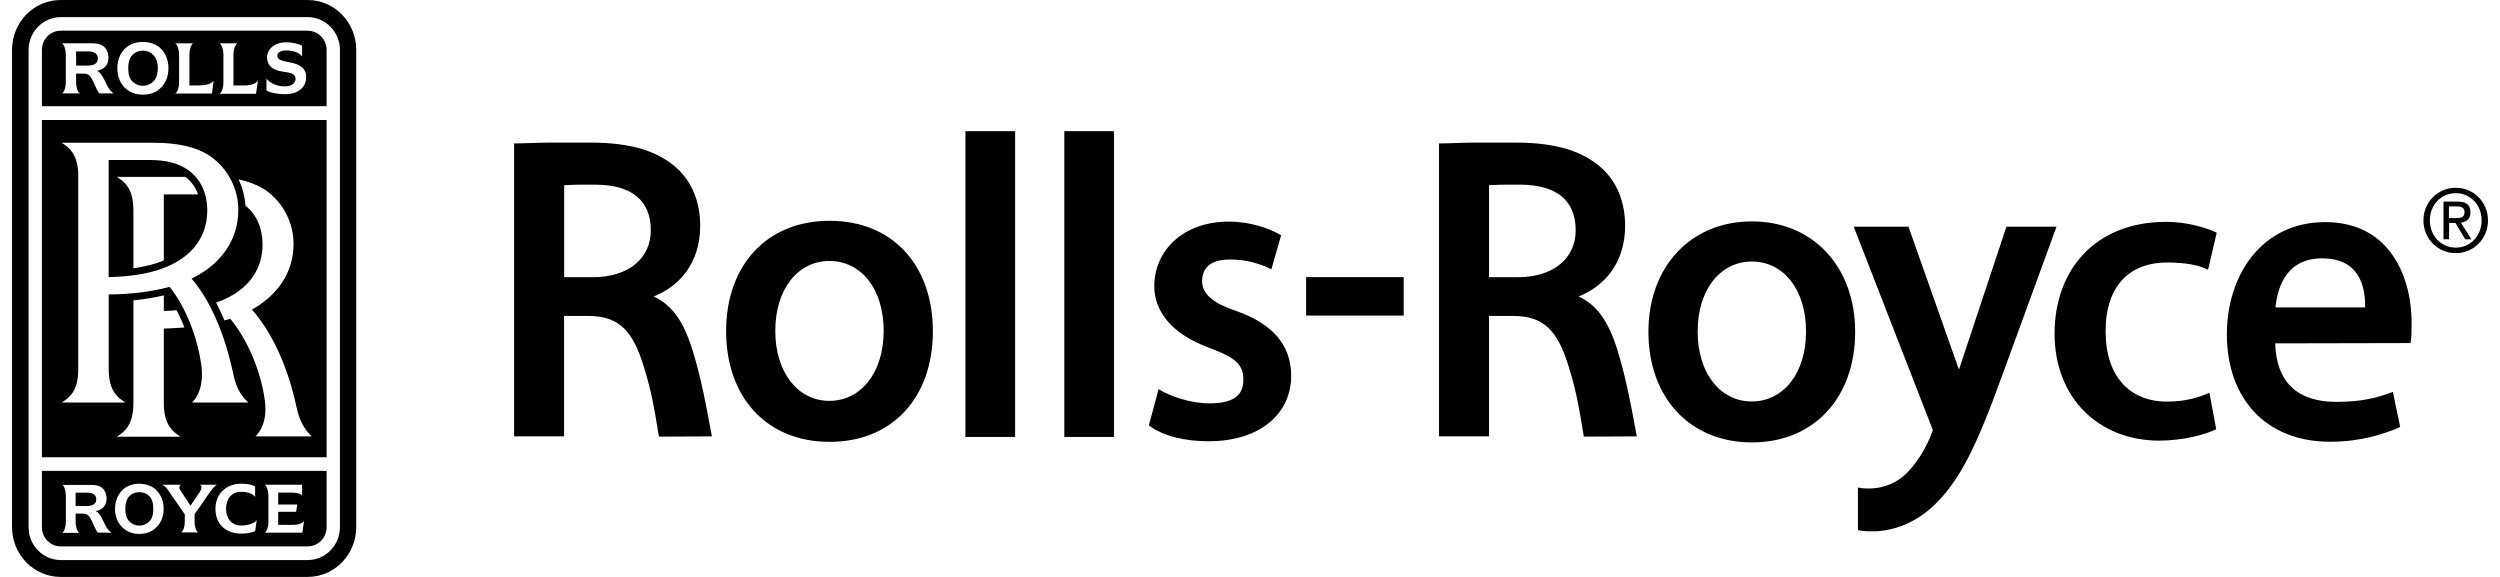
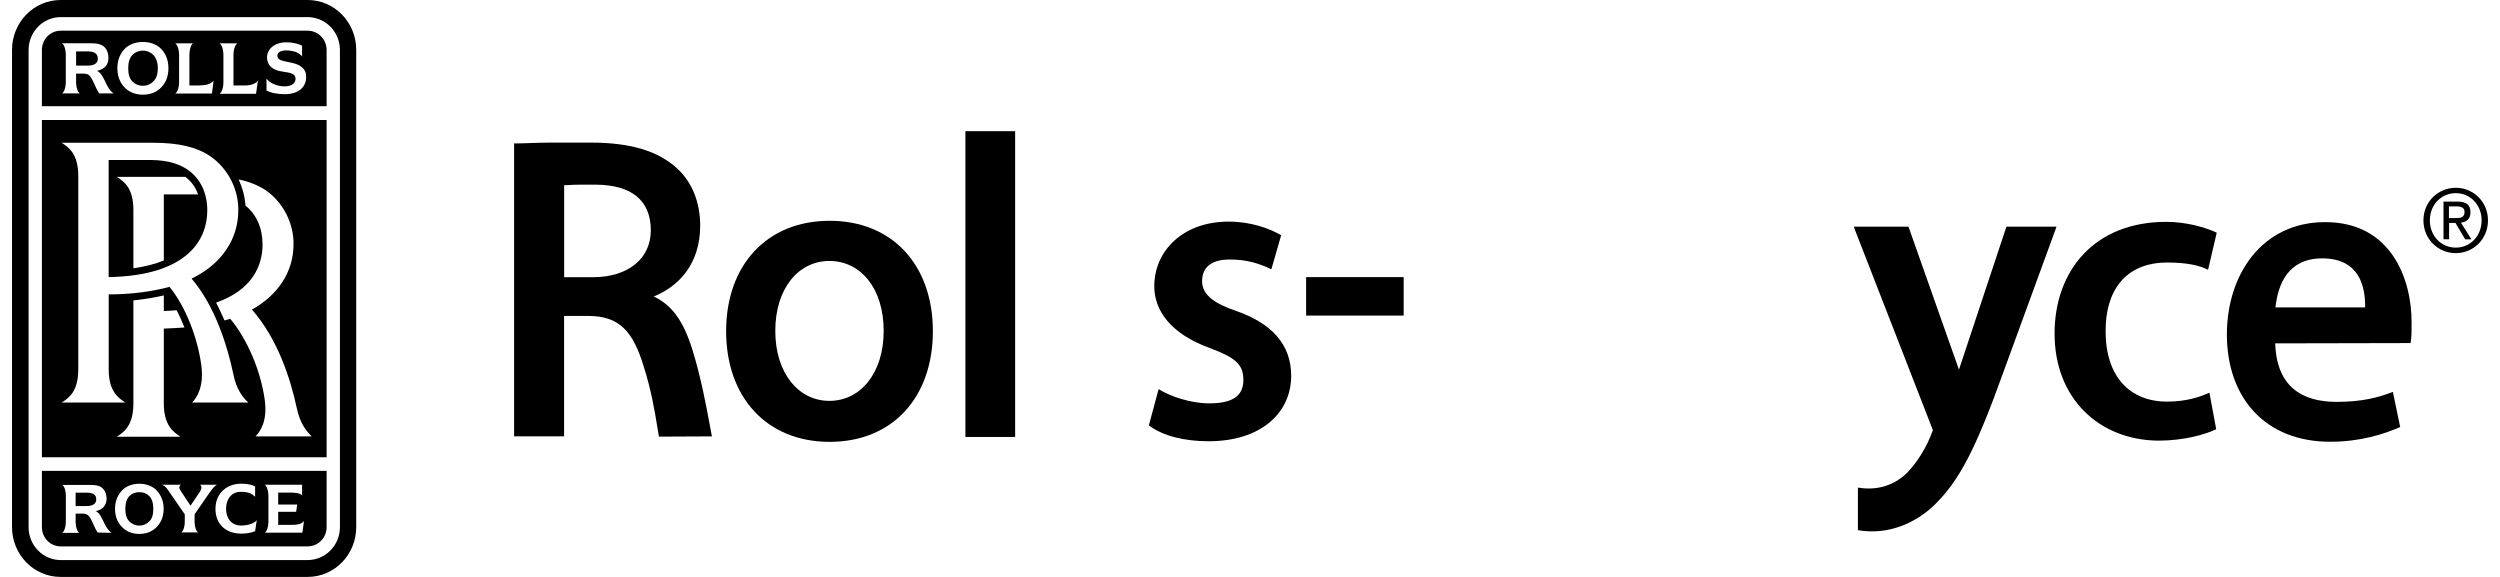
<svg xmlns="http://www.w3.org/2000/svg" width="104" height="24" viewBox="0 0 104 24" fill="none">
  <path d="M40.264 18.177H42.23V5.457H40.161V18.177H40.264" fill="black" />
-   <path d="M44.378 18.177H46.344V5.457H44.276V18.177H44.378" fill="black" />
  <path d="M77.289 22.056C78.566 22.276 79.708 21.742 80.465 21.013C81.527 19.981 82.205 18.636 83.336 15.494L85.505 9.557L85.55 9.43H83.471L83.448 9.487L81.493 15.377L79.413 9.487L79.39 9.43H77.12L77.164 9.557L80.408 17.893C80.148 18.636 79.73 19.261 79.323 19.68C78.803 20.189 78.08 20.421 77.289 20.283V22.056" fill="black" />
-   <path fill-rule="evenodd" clip-rule="evenodd" d="M68.574 13.801C68.574 11.1 70.326 9.21 72.88 9.21C75.424 9.21 77.175 11.1 77.175 13.801C77.175 16.549 75.457 18.404 72.88 18.404C70.304 18.404 68.574 16.549 68.574 13.801ZM70.622 13.79C70.622 15.552 71.583 16.701 72.871 16.701C74.171 16.701 75.131 15.552 75.131 13.79C75.131 12.028 74.182 10.88 72.871 10.88C71.583 10.88 70.622 12.028 70.622 13.79Z" fill="black" />
  <path fill-rule="evenodd" clip-rule="evenodd" d="M30.207 13.777C30.207 11.041 31.891 9.185 34.513 9.185C37.135 9.185 38.808 11.041 38.808 13.777C38.808 16.525 37.135 18.381 34.513 18.381C31.891 18.381 30.207 16.525 30.207 13.777ZM32.252 13.766C32.252 15.517 33.212 16.676 34.501 16.676C35.8 16.676 36.761 15.517 36.761 13.766C36.761 12.003 35.812 10.856 34.501 10.856C33.212 10.856 32.252 12.003 32.252 13.766Z" fill="black" />
  <rect x="54.335" y="11.528" width="4.058" height="1.6" fill="black" />
  <path fill-rule="evenodd" clip-rule="evenodd" d="M29.539 17.747C29.384 16.905 29.166 15.72 28.8 14.535C28.416 13.318 27.942 12.691 27.196 12.333C28.213 11.926 29.128 10.999 29.128 9.387C29.128 8.401 28.778 7.543 28.134 6.976C27.365 6.291 26.257 5.932 24.573 5.932H22.901C22.608 5.932 22.325 5.942 22.058 5.951C21.82 5.959 21.594 5.967 21.387 5.967V18.152H23.466V13.143H24.472C25.783 13.143 26.337 13.804 26.778 15.242C27.097 16.245 27.237 17.104 27.347 17.778C27.369 17.915 27.39 18.043 27.411 18.164L29.615 18.153C29.591 18.029 29.566 17.893 29.539 17.747ZM24.102 7.682H24.791C26.283 7.694 27.074 8.343 27.074 9.583C27.074 10.777 26.102 11.531 24.678 11.531H23.469V7.705C23.53 7.705 23.598 7.701 23.679 7.697C23.792 7.69 23.93 7.682 24.102 7.682Z" fill="black" />
-   <path fill-rule="evenodd" clip-rule="evenodd" d="M68.015 17.748C67.861 16.906 67.643 15.72 67.277 14.535C66.892 13.318 66.419 12.691 65.672 12.333C66.689 11.926 67.605 10.999 67.605 9.387C67.605 8.401 67.255 7.543 66.61 6.976C65.841 6.291 64.734 5.932 63.05 5.932H61.377C61.084 5.932 60.801 5.942 60.534 5.951C60.296 5.959 60.071 5.967 59.863 5.967V18.152H61.943V13.143H62.949C64.259 13.143 64.812 13.804 65.254 15.242C65.574 16.247 65.714 17.108 65.823 17.782C65.845 17.917 65.866 18.044 65.887 18.164L68.091 18.153C68.067 18.029 68.042 17.894 68.015 17.748ZM62.577 7.682H63.266C64.758 7.694 65.549 8.343 65.549 9.583C65.549 10.777 64.578 11.531 63.154 11.531H61.944V7.705C62.005 7.705 62.074 7.701 62.154 7.697C62.268 7.69 62.405 7.682 62.577 7.682Z" fill="black" />
  <path d="M48.198 16.188C48.673 16.49 49.543 16.78 50.301 16.78C51.318 16.78 51.724 16.443 51.724 15.805C51.724 15.156 51.397 14.878 50.312 14.472C48.718 13.892 48.018 12.93 48.018 11.909C48.018 10.438 49.205 9.219 51.114 9.219C52.019 9.219 52.81 9.497 53.296 9.787L52.889 11.202C52.426 10.982 51.883 10.785 51.115 10.796C50.324 10.808 50.007 11.179 50.007 11.7C50.007 12.304 50.606 12.652 51.375 12.918C52.9 13.44 53.714 14.321 53.714 15.643C53.703 17.208 52.426 18.356 50.278 18.356C49.307 18.356 48.38 18.147 47.792 17.695L48.198 16.188" fill="black" />
  <path d="M92.194 17.856C91.765 18.065 90.872 18.331 89.786 18.331C87.312 18.308 85.47 16.569 85.47 13.878C85.47 11.258 87.13 9.229 90.115 9.229C90.962 9.229 91.753 9.461 92.216 9.681L91.855 11.223C91.493 11.038 90.962 10.921 90.159 10.921C88.408 10.921 87.583 12.104 87.594 13.786C87.594 15.664 88.6 16.707 90.148 16.707C90.94 16.707 91.493 16.522 91.912 16.337L92.194 17.856" fill="black" />
  <path fill-rule="evenodd" clip-rule="evenodd" d="M97.203 16.718C95.757 16.718 94.706 16.08 94.649 14.284L100.278 14.272C100.323 14.075 100.323 13.785 100.323 13.402C100.323 11.629 99.487 9.24 96.729 9.24C94.095 9.24 92.638 11.431 92.638 13.913C92.638 16.556 94.243 18.377 96.933 18.377C98.21 18.377 99.193 18.052 99.848 17.763L99.543 16.301C98.933 16.544 98.232 16.718 97.203 16.718ZM96.604 10.748C98.151 10.748 98.401 11.919 98.39 12.788H94.659C94.762 11.826 95.18 10.748 96.604 10.748Z" fill="black" />
  <path fill-rule="evenodd" clip-rule="evenodd" d="M1.743 2.078V4.419H13.587V2.078C13.587 1.637 13.237 1.277 12.796 1.277H2.523C2.093 1.277 1.743 1.637 1.743 2.078ZM11.3 3.454C11.233 3.419 11.131 3.338 11.086 3.269V3.767C11.277 3.871 11.594 3.918 11.843 3.918C12.407 3.918 12.725 3.639 12.736 3.222C12.747 2.863 12.509 2.689 12.114 2.607L12.041 2.592C11.696 2.523 11.538 2.491 11.538 2.306C11.538 2.19 11.673 2.097 11.9 2.097C12.047 2.097 12.182 2.12 12.318 2.167C12.42 2.213 12.521 2.271 12.566 2.352V1.9C12.431 1.831 12.216 1.761 11.9 1.761C11.436 1.761 11.12 2.028 11.108 2.376C11.108 2.723 11.335 2.921 11.753 2.978C12.08 3.025 12.295 3.06 12.295 3.28C12.295 3.466 12.125 3.593 11.843 3.593C11.662 3.593 11.493 3.558 11.3 3.454ZM4.037 2.947C4.184 3.017 4.262 3.167 4.364 3.364L4.367 3.37C4.457 3.566 4.547 3.761 4.726 3.886H4.127C4.052 3.777 3.994 3.649 3.938 3.526C3.893 3.427 3.85 3.331 3.8 3.249C3.731 3.121 3.642 3.063 3.483 3.063H3.166V3.434C3.166 3.608 3.223 3.829 3.325 3.886H2.578C2.681 3.829 2.737 3.608 2.737 3.434V2.263C2.737 2.078 2.681 1.869 2.578 1.799H3.619C3.878 1.799 4.048 1.799 4.184 1.857C4.398 1.938 4.511 2.147 4.511 2.414C4.511 2.693 4.353 2.878 4.037 2.947ZM3.641 2.729C3.901 2.729 4.07 2.648 4.07 2.439C4.07 2.218 3.901 2.137 3.641 2.137H3.166V2.729H3.641ZM5.945 3.938C6.228 3.938 6.465 3.856 6.645 3.694C6.86 3.508 7.007 3.231 7.007 2.837C7.007 2.454 6.86 2.164 6.645 1.979C6.465 1.828 6.228 1.746 5.945 1.746C5.662 1.746 5.425 1.828 5.244 1.979C5.03 2.164 4.882 2.454 4.882 2.837C4.882 3.231 5.03 3.509 5.244 3.694C5.425 3.856 5.673 3.938 5.945 3.938ZM5.514 3.394C5.389 3.278 5.334 3.093 5.334 2.838C5.334 2.594 5.389 2.409 5.514 2.281C5.615 2.177 5.762 2.107 5.943 2.107C6.124 2.107 6.271 2.177 6.373 2.281C6.497 2.409 6.565 2.594 6.565 2.838C6.565 3.093 6.497 3.278 6.373 3.394C6.271 3.498 6.124 3.568 5.943 3.568C5.762 3.568 5.615 3.498 5.514 3.394ZM8.886 3.357C8.772 3.507 8.535 3.554 8.274 3.554H7.879V2.267C7.879 2.093 7.936 1.873 8.026 1.803H7.291C7.393 1.873 7.45 2.093 7.45 2.267V3.437C7.45 3.623 7.393 3.82 7.291 3.89H8.817L8.886 3.357ZM10.119 3.554C10.38 3.565 10.616 3.507 10.73 3.357L10.651 3.901H9.136C9.237 3.832 9.294 3.623 9.294 3.437V2.267C9.294 2.093 9.237 1.873 9.136 1.803H9.871C9.769 1.873 9.712 2.093 9.712 2.267V3.554H10.119Z" fill="black" />
  <path fill-rule="evenodd" clip-rule="evenodd" d="M1.743 4.992H13.587V19.022H1.743V4.992ZM6.815 16.788V13.669C7.109 13.657 7.391 13.645 7.674 13.623C7.572 13.379 7.47 13.135 7.346 12.903C7.23 12.919 7.11 12.924 6.987 12.929C6.93 12.932 6.873 12.934 6.815 12.938V12.289C6.419 12.381 5.99 12.451 5.549 12.497V16.788C5.549 17.71 5.145 17.978 4.883 18.152L4.86 18.167H7.504L7.466 18.141C7.214 17.967 6.815 17.692 6.815 16.788ZM12.347 16.983C12.482 17.622 12.753 17.946 12.968 18.155H10.629C10.832 17.946 11.137 17.505 11.012 16.624C10.843 15.407 10.278 14.097 9.578 13.262C9.518 13.279 9.458 13.297 9.398 13.314L9.398 13.314L9.398 13.314L9.34 13.331C9.238 13.088 9.114 12.833 8.99 12.589C10.492 12.067 10.922 11.047 10.922 10.177C10.922 9.493 10.674 8.925 10.211 8.554C10.188 8.183 10.086 7.812 9.928 7.464C10.369 7.557 10.742 7.709 11.058 7.916C11.804 8.438 12.222 9.319 12.211 10.155C12.211 11.325 11.555 12.276 10.482 12.879C11.578 14.132 12.097 15.812 12.347 16.983ZM9.71 15.575C9.834 16.212 10.105 16.537 10.331 16.746H7.992C8.195 16.537 8.489 16.084 8.376 15.204C8.218 14.033 7.721 12.757 7.054 11.934C6.319 12.131 5.449 12.247 4.522 12.247V15.366C4.522 16.274 4.914 16.542 5.167 16.715C5.182 16.726 5.197 16.736 5.211 16.746H2.567L2.6 16.724C2.861 16.551 3.256 16.29 3.256 15.366V7.32C3.256 6.399 2.853 6.13 2.592 5.956L2.567 5.939H6.376C7.381 5.939 8.173 6.102 8.76 6.508C9.506 7.03 9.924 7.899 9.913 8.746C9.913 9.951 9.224 10.938 8.094 11.528C8.071 11.54 8.051 11.549 8.031 11.558L8.031 11.558C8.011 11.566 7.992 11.575 7.969 11.587C8.964 12.757 9.46 14.403 9.71 15.575ZM4.52 6.657V11.527C7.821 11.469 8.623 9.95 8.623 8.756C8.623 8.048 8.351 7.456 7.844 7.086C7.459 6.808 6.973 6.669 6.318 6.657H4.52ZM6.815 8.088V10.836C6.454 10.987 6.024 11.091 5.549 11.161V8.737C5.549 7.813 5.153 7.552 4.891 7.378C4.881 7.371 4.87 7.364 4.86 7.357H7.708C7.956 7.543 8.137 7.786 8.239 8.088H6.815Z" fill="black" />
  <path fill-rule="evenodd" clip-rule="evenodd" d="M12.796 0C13.915 0 14.819 0.928 14.819 2.076V21.925C14.819 23.073 13.915 24 12.796 24H2.523C1.404 24 0.5 23.073 0.5 21.925V2.076C0.5 0.928 1.404 0 2.523 0H12.796ZM2.523 0.712C1.788 0.712 1.189 1.327 1.189 2.081H1.189V21.93C1.189 22.685 1.788 23.298 2.523 23.298H12.796C13.542 23.298 14.141 22.685 14.141 21.93V2.081C14.141 1.327 13.542 0.712 12.796 0.712H2.523Z" fill="black" />
  <path fill-rule="evenodd" clip-rule="evenodd" d="M1.743 21.929V19.587H13.587V21.929C13.587 22.37 13.237 22.73 12.796 22.73H2.523C2.093 22.73 1.743 22.37 1.743 21.929ZM10.025 21.862C9.63 21.862 9.404 21.561 9.404 21.167C9.404 20.761 9.63 20.459 10.025 20.459C10.308 20.459 10.488 20.529 10.613 20.668V20.238C10.511 20.181 10.33 20.122 10.037 20.122C9.731 20.122 9.483 20.217 9.302 20.378C9.099 20.552 8.963 20.819 8.963 21.167C8.963 21.816 9.404 22.199 10.037 22.199C10.33 22.199 10.511 22.14 10.613 22.095L10.681 21.642C10.567 21.78 10.308 21.862 10.025 21.862ZM3.982 21.262C4.118 21.32 4.197 21.471 4.288 21.657L4.292 21.666L4.292 21.666C4.381 21.858 4.461 22.03 4.638 22.165L4.062 22.154C3.991 22.049 3.935 21.924 3.881 21.804L3.881 21.804L3.881 21.804C3.84 21.714 3.8 21.626 3.756 21.551C3.689 21.436 3.599 21.366 3.44 21.366H3.146V21.726C3.146 21.888 3.203 22.097 3.293 22.166H2.592C2.683 22.097 2.739 21.888 2.739 21.726V20.613C2.739 20.427 2.683 20.23 2.592 20.172H3.576C3.825 20.172 3.994 20.172 4.118 20.219C4.322 20.299 4.435 20.497 4.435 20.763C4.423 21.018 4.276 21.204 3.982 21.262ZM3.598 21.051C3.846 21.051 4.004 20.97 4.004 20.772C4.004 20.564 3.846 20.494 3.598 20.494H3.146V21.051H3.598ZM5.791 22.211C6.062 22.211 6.288 22.131 6.458 21.979C6.66 21.806 6.808 21.54 6.808 21.168C6.808 20.797 6.66 20.531 6.458 20.344C6.288 20.206 6.062 20.124 5.791 20.124C5.53 20.124 5.305 20.206 5.135 20.344C4.932 20.531 4.785 20.797 4.785 21.168C4.785 21.54 4.932 21.806 5.135 21.979C5.305 22.13 5.53 22.211 5.791 22.211ZM5.383 21.691C5.271 21.587 5.214 21.413 5.214 21.169C5.214 20.926 5.271 20.753 5.383 20.636C5.484 20.532 5.621 20.474 5.802 20.474C5.971 20.474 6.107 20.532 6.209 20.636C6.322 20.753 6.378 20.926 6.378 21.169C6.378 21.413 6.322 21.587 6.209 21.691C6.107 21.796 5.971 21.864 5.802 21.864C5.621 21.864 5.484 21.796 5.383 21.691ZM8.32 20.166C8.366 20.201 8.388 20.235 8.377 20.283C8.377 20.329 8.354 20.398 8.309 20.468L7.925 21.036L7.54 20.456L7.539 20.454C7.494 20.385 7.45 20.317 7.461 20.259C7.472 20.225 7.484 20.19 7.529 20.166H6.75C6.88 20.222 6.947 20.321 7.043 20.462L7.054 20.479L7.687 21.396V21.72C7.687 21.883 7.631 22.092 7.54 22.148H8.241C8.151 22.092 8.095 21.883 8.095 21.72V21.396L8.671 20.561C8.692 20.535 8.714 20.503 8.738 20.47C8.819 20.357 8.917 20.219 9.021 20.166H8.32ZM11.573 21.835H12.071C12.319 21.835 12.533 21.825 12.646 21.673L12.579 22.16H11.018C11.109 22.092 11.166 21.894 11.166 21.72V20.607C11.166 20.445 11.109 20.235 11.018 20.166H12.567V20.607C12.466 20.503 12.262 20.491 12.013 20.491H11.573V20.99H12.364L12.319 21.291H11.573V21.835Z" fill="black" />
  <path fill-rule="evenodd" clip-rule="evenodd" d="M103.5 9.167C103.5 9.955 102.883 10.531 102.161 10.531C101.432 10.531 100.815 9.955 100.815 9.167C100.815 8.387 101.432 7.811 102.161 7.811C102.883 7.811 103.5 8.387 103.5 9.167ZM102.162 8.035C101.555 8.035 101.082 8.52 101.082 9.165C101.082 9.819 101.555 10.301 102.162 10.301C102.761 10.301 103.235 9.819 103.235 9.165C103.235 8.521 102.761 8.035 102.162 8.035ZM101.882 9.275H102.148L102.551 9.955H102.811L102.376 9.264C102.601 9.235 102.772 9.113 102.772 8.832C102.772 8.523 102.594 8.386 102.232 8.386H101.65V9.954H101.882V9.275ZM101.876 8.585V9.071H102.153C102.35 9.071 102.525 9.057 102.525 8.816C102.525 8.621 102.353 8.585 102.192 8.585H101.876Z" fill="black" />
</svg>